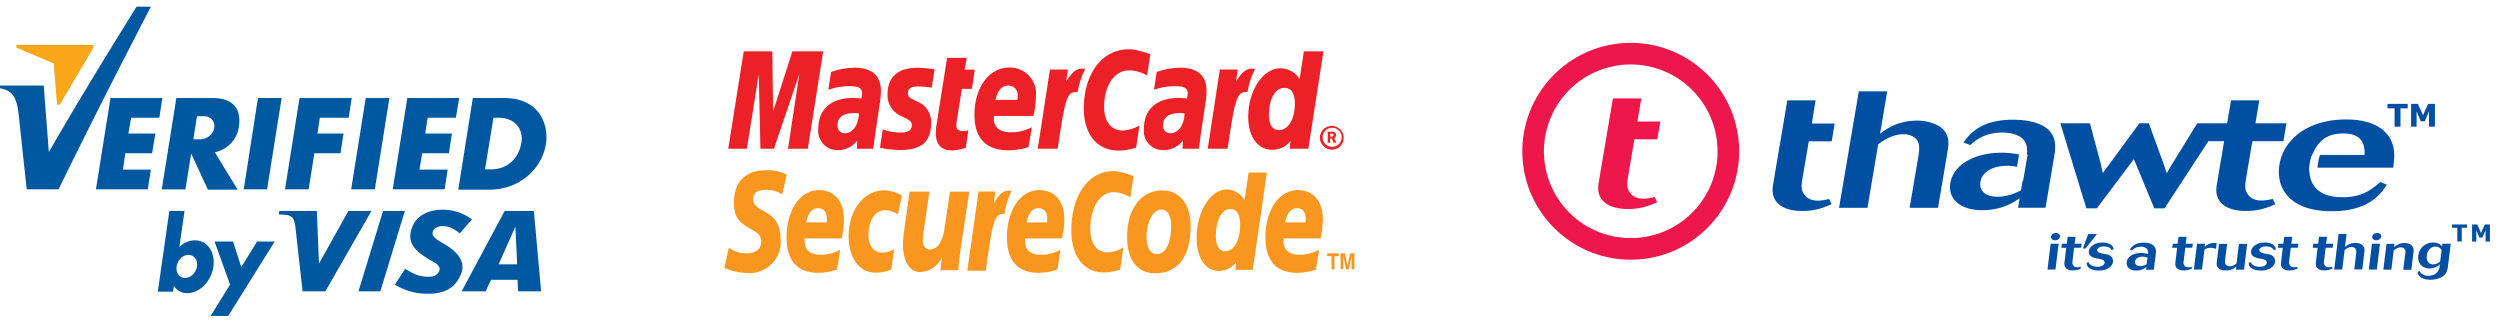
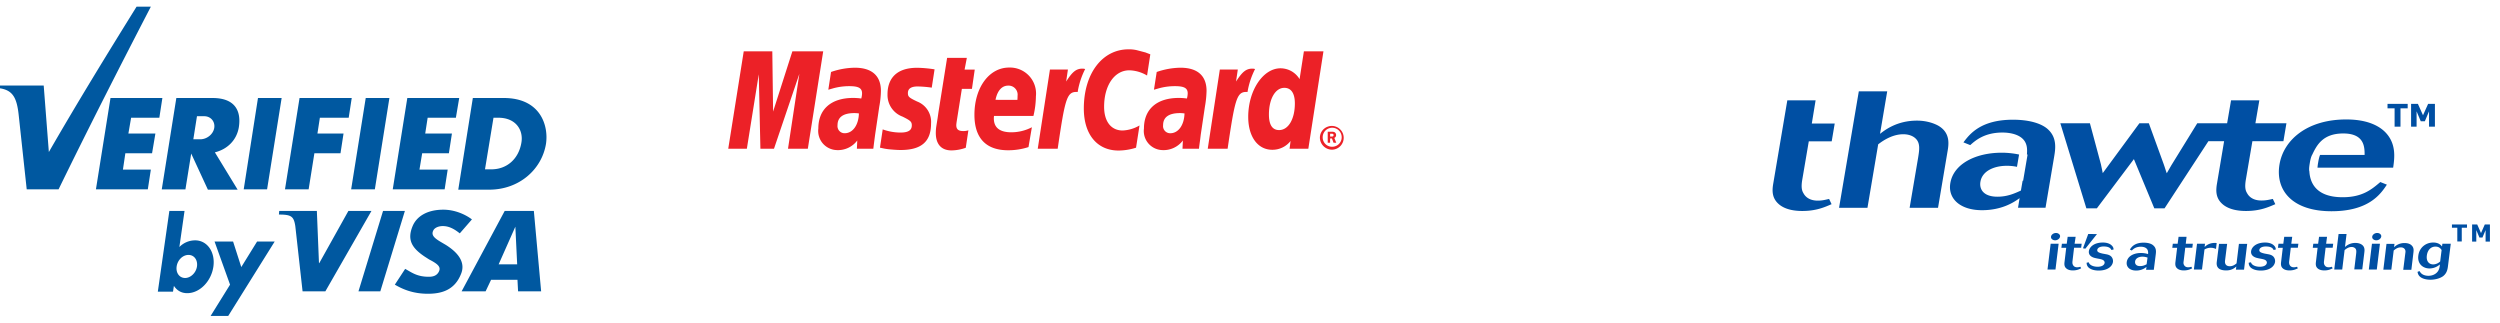
<svg xmlns="http://www.w3.org/2000/svg" fill="none" viewBox="0 0 248 32">
  <g fill-rule="evenodd" clip-rule="evenodd">
    <path fill="#EC2127" d="M124.502 6.85a7.93 7.93 0 0 0-.75 2.279.531.531 0 0 0-.138-.008c-.941 0-1.127.832-1.835 5.632h-1.971l1.2-7.858h1.782l-.176 1.194c.605-.936.975-1.28 1.62-1.28.068 0 .135.008.2.02Zm-7 4.402a3.37 3.37 0 0 0-.436-.034c-1.12 0-1.686.406-1.686 1.2a.708.708 0 0 0 .71.8c.8 0 1.379-.8 1.414-1.967Zm1.434 3.5h-1.632l.038-.816a2.392 2.392 0 0 1-2.062.952 1.894 1.894 0 0 1-1.8-2.141c0-1.918 1.275-3.032 3.462-3.032.268.002.535.02.8.058.047-.166.073-.337.078-.51 0-.52-.342-.716-1.264-.716a5.896 5.896 0 0 0-1.634.225l-.28.079-.17.05.274-1.761a7.497 7.497 0 0 1 2.354-.423c1.694 0 2.59.8 2.59 2.3a10.062 10.062 0 0 1-.161 1.559l-.415 2.784-.061.5-.055.4-.036.274-.022.21Zm-33.732-3.5a3.418 3.418 0 0 0-.441-.034c-1.115 0-1.68.406-1.68 1.2a.702.702 0 0 0 .026.299.699.699 0 0 0 .388.44.703.703 0 0 0 .293.06c.8 0 1.38-.798 1.414-1.965Zm1.43 3.5h-1.63l.037-.816a2.392 2.392 0 0 1-2.062.952 1.915 1.915 0 0 1-1.37-.675 1.912 1.912 0 0 1-.43-1.466c0-1.918 1.277-3.032 3.459-3.032.268.002.535.02.8.058a2 2 0 0 0 .078-.51c0-.52-.342-.716-1.265-.716a5.953 5.953 0 0 0-1.636.225l-.274.079-.172.05.27-1.761a7.47 7.47 0 0 1 2.36-.423c1.69 0 2.588.8 2.588 2.3a9.264 9.264 0 0 1-.163 1.559l-.412 2.784-.067.5-.051.4-.034.274-.025.21Zm-6.497 0H78.17l1.126-7.425-2.516 7.426h-1.348L75.27 7.37l-1.182 7.383h-1.846l1.537-9.663h2.834l.078 5.98 1.913-5.98h3.058Zm21.89-.162a6.493 6.493 0 0 1-2.021.316c-2.195 0-3.342-1.208-3.342-3.517 0-2.7 1.459-4.688 3.442-4.688a2.596 2.596 0 0 1 1.98.824 2.576 2.576 0 0 1 .676 2.036 8.718 8.718 0 0 1-.245 1.938h-3.91a1.543 1.543 0 0 0-.018.244c0 .918.585 1.38 1.73 1.38.712 0 1.412-.171 2.043-.5Zm-1.1-4.68c.012-.163.015-.3.015-.4a.9.9 0 0 0-.547-.95.892.892 0 0 0-.385-.066c-.624 0-1.072.5-1.255 1.409l2.173.005Zm28.86 4.844v-.001h.002Zm-1.861-.001.1-.77a2.281 2.281 0 0 1-1.819.875c-1.44 0-2.383-1.301-2.383-3.263 0-2.614 1.466-4.82 3.207-4.82.38.003.754.103 1.085.29.33.19.607.46.803.786l.428-2.76h1.94l-1.5 9.662Zm-1.037-1.85c.92 0 1.562-1.092 1.562-2.647 0-1-.367-1.543-1.047-1.543-.892 0-1.526 1.1-1.526 2.643 0 1.029.34 1.547 1.01 1.547Zm-35.906-6.18c.578.012 1.155.064 1.727.156l-.28 1.815a10.898 10.898 0 0 0-1.408-.117c-.632 0-.958.219-.958.645 0 .365.093.457.914.848a2.158 2.158 0 0 1 1.382 2.187c0 1.789-.955 2.623-3.02 2.623-.255 0-.615-.021-1.084-.065a5.428 5.428 0 0 1-.513-.071l-.361-.077-.09-.02.273-1.812a5.203 5.203 0 0 0 1.76.315c.774 0 1.126-.226 1.126-.714 0-.358-.126-.473-.918-.867a2.28 2.28 0 0 1-1.492-2.19c-.008-1.45.75-2.655 2.942-2.655Zm4.814 7.938a4.311 4.311 0 0 1-1.412.259c-1 0-1.553-.612-1.553-1.73 0-.233.019-.468.056-.7l.122-.765.09-.626.854-5.362h1.957l-.224 1.166h1.007l-.277 1.91h-1l-.52 3.279c-.018.145-.033.252-.033.325 0 .4.205.582.67.582.18.007.36-.018.53-.073l-.261 1.738Zm11.85-7.81a7.829 7.829 0 0 0-.744 2.278.993.993 0 0 0-.144-.008c-.948 0-1.13.832-1.836 5.632h-1.978l1.21-7.858h1.783l-.175 1.194c.602-.936.969-1.28 1.617-1.28.067.002.134.008.2.02Zm6.465-1.458-.322 2.1a3.606 3.606 0 0 0-1.762-.518c-1.465 0-2.5 1.489-2.5 3.616 0 1.469.7 2.354 1.84 2.354.59-.028 1.164-.2 1.672-.5l-.344 2.206a5.802 5.802 0 0 1-1.74.282c-2.121 0-3.441-1.6-3.441-4.17 0-3.456 1.824-5.87 4.433-5.87a3.28 3.28 0 0 1 .883.1l.81.213c.242.1.3.11.474.187Zm16.822 8.22a1.171 1.171 0 0 1 .766-1.044 1.178 1.178 0 1 1 .41 2.28 1.21 1.21 0 0 1-1.176-1.236Zm1.177.944a.943.943 0 1 0-.9-.944.921.921 0 0 0 .9.944Zm-.164-.397v-.003h.004Zm-.237-.003V13.07h.437a.448.448 0 0 1 .265.06.34.34 0 0 1 .085.439.293.293 0 0 1-.131.11l.189.48h-.268l-.16-.426h-.18v.424Zm.375-.612a.302.302 0 0 0 .148-.023.15.15 0 0 0 .044-.056.146.146 0 0 0-.001-.132.139.139 0 0 0-.043-.047.311.311 0 0 0-.151-.02h-.135v.278Z" />
-     <path fill="#F89620" d="M115.2 20.789c-.901 0-1.463 1.418-1.463 2.669 0 1.057.384 1.765 1.019 1.745.87 0 1.42-1.05 1.42-2.83 0-.816-.25-1.584-.975-1.584Zm2.914 1.619c0 3.268-1.468 4.7-3.491 4.7-2.005 0-2.815-1.615-2.815-3.59 0-2.76 1.37-4.633 3.488-4.633 1.839 0 2.817 1.54 2.817 3.52Zm-5.675-4.914-.3 2.094a3.234 3.234 0 0 0-1.645-.523c-1.375 0-2.336 1.5-2.336 3.622 0 1.468.643 2.356 1.715 2.356a3.2 3.2 0 0 0 1.564-.5l-.32 2.2a5.13 5.13 0 0 1-1.628.28c-1.981 0-3.216-1.6-3.216-4.171 0-3.458 1.7-5.871 4.143-5.871.279-.003.557.03.827.1l.753.214c.232.092.28.108.444.189Zm-12.164 1.439.067.014a8.263 8.263 0 0 0-.7 2.283.755.755 0 0 0-.134-.01c-.881 0-1.056.828-1.717 5.636h-1.838l1.12-7.858h1.665l-.163 1.192c.559-.933.906-1.278 1.506-1.278a.713.713 0 0 1 .189.022Zm23.998 7.842v-.002Zm-1.736-.002.089-.767a2.102 2.102 0 0 1-1.7.873c-1.34 0-2.223-1.3-2.223-3.263 0-2.61 1.372-4.822 2.995-4.822a2.034 2.034 0 0 1 1.76 1.083l.406-2.763h1.809l-1.4 9.659Zm-.98-1.85c.866 0 1.463-1.09 1.463-2.647 0-1-.341-1.54-.973-1.54-.836 0-1.43 1.093-1.43 2.645 0 1.024.319 1.543.94 1.543ZM83.034 26.74a5.644 5.644 0 0 1-1.883.32c-2.053 0-3.124-1.21-3.124-3.52 0-2.7 1.363-4.685 3.213-4.685 1.515 0 2.48 1.112 2.48 2.858a9.655 9.655 0 0 1-.222 1.939h-3.664a2.496 2.496 0 0 0-.015.244c0 .916.549 1.378 1.615 1.378a3.941 3.941 0 0 0 1.909-.5l-.31 1.963Zm-1.028-4.672c.008-.166.014-.3.014-.4 0-.641-.323-1.016-.87-1.016-.586 0-1 .5-1.172 1.407Zm22.89 4.672a5.646 5.646 0 0 1-1.883.32c-2.057 0-3.127-1.21-3.127-3.52 0-2.7 1.364-4.685 3.213-4.685 1.515 0 2.484 1.112 2.484 2.858a9.3 9.3 0 0 1-.231 1.939h-3.655c-.011.117-.018.176-.018.244 0 .916.547 1.378 1.613 1.378a3.946 3.946 0 0 0 1.91-.5l-.305 1.963Zm-1.032-4.672c.012-.166.019-.3.019-.4 0-.641-.325-1.016-.87-1.016-.586 0-1 .5-1.173 1.407Zm26.682 4.672a5.725 5.725 0 0 1-1.888.32c-2.052 0-3.127-1.21-3.127-3.52 0-2.7 1.367-4.685 3.215-4.685 1.515 0 2.48 1.112 2.48 2.858A9.294 9.294 0 0 1 131 23.65h-3.66a2 2 0 0 0-.015.244c0 .916.549 1.378 1.615 1.378a3.967 3.967 0 0 0 1.91-.5l-.305 1.963Zm-1.033-4.672c.008-.166.014-.3.014-.4 0-.641-.321-1.016-.87-1.016-.586 0-1 .5-1.172 1.407Zm-53.454-3.23c-.743 0-1.341.154-1.341.945 0 1.4 2.709.875 2.709 3.864a3.08 3.08 0 0 1-.877 2.535 3.098 3.098 0 0 1-2.53.894 5.727 5.727 0 0 1-2.157-.51l.439-2c.496.37 1.1.569 1.719.565.579 0 1.486-.158 1.486-1.168 0-1.582-2.708-.994-2.708-3.77 0-2.54 1.582-3.3 3.108-3.3a4.143 4.143 0 0 1 2.14.44l-.452 1.957a2.658 2.658 0 0 0-1.536-.452Zm12.356 7.9a3.7 3.7 0 0 1-1.632.3c-1.606 0-2.6-1.606-2.6-3.56 0-2.558 1.44-4.6 3.562-4.6a3.866 3.866 0 0 1 1.725.523l-.406 1.877a2.249 2.249 0 0 0-1.227-.424c-.983 0-1.685.9-1.685 2.514 0 .929.509 1.69 1.313 1.69.434.01.86-.11 1.228-.341l-.275 2.018Zm6.877-1.968a31.076 31.076 0 0 0-.234 2.038h-1.77l.15-1.27h-.018a2.47 2.47 0 0 1-2.13 1.45c-1.11 0-1.712-1.168-1.712-2.7a9.857 9.857 0 0 1 .15-1.644l.5-3.637h1.969l-.528 3.648c-.07.39-.113.788-.13 1.186 0 .46.21.925.74.9.808 0 1.284-.987 1.42-2.14l.543-3.59h1.906l-.858 5.759Z" />
    <g fill="#F89620">
-       <path d="M132.382 26.71h-.3v-1.3h-.43v-.279h1.159v.28h-.43v1.3ZM134.357 26.71h-.278v-1.322l-.266 1.323h-.292l-.26-1.323v1.323h-.277v-1.582h.434l.258 1.248.254-1.248h.43l-.003 1.582Z" />
-     </g>
+       </g>
  </g>
-   <path fill="#ED174C" d="M161.769 4.252c-5.936 0-10.755 4.818-10.755 10.754s4.819 10.755 10.755 10.755c5.935 0 10.754-4.819 10.754-10.755 0-5.936-4.806-10.754-10.754-10.754Zm0 19.366a8.614 8.614 0 0 1-8.612-8.612 8.614 8.614 0 0 1 8.612-8.611 8.614 8.614 0 0 1 8.611 8.611c.013 4.754-3.844 8.612-8.611 8.612Zm1.052-13.86h-2.819l-1.39 8.223c-.13.74-.142 1.467.533 2.065.714.636 1.831.688 2.338.688 1.39 0 2.221-.376 2.91-.675l-.247-.52c-.351.078-.663.17-1.104.17-.208 0-1.053 0-1.442-.741-.169-.273-.234-.624-.117-1.325l.65-3.819h2.272l.3-1.766h-2.274l.39-2.3Z" />
  <path fill="#004FA3" d="m193.187 15.071-.935 5.546h-2.818l.844-4.975c.13-.792.234-1.48-.286-1.935-.273-.247-.701-.39-1.182-.39-.922 0-1.792.455-2.494 1l-1.065 6.3h-2.818l1.961-11.56h2.818l-.714 4.221c.481-.376 1.676-1.312 3.663-1.312.844 0 1.558.208 2.078.481 1.273.714 1.078 1.883.948 2.624Zm9.963-2.247c.922.831.753 1.948.623 2.714l-.857 5.066h-2.728l.156-.948c-.519.376-1.714 1.195-3.728 1.195-2.208 0-3.403-1.182-3.143-2.689.325-1.935 2.559-3.013 5.079-3.013a8.39 8.39 0 0 1 1.74.181l-.208 1.221a4.663 4.663 0 0 0-1.013-.104c-1.247 0-2.429.507-2.611 1.572-.13.728.273 1.494 1.689 1.494 1 0 1.727-.338 2.325-.61l.169-.975h.052l.441-2.597h-.065c.026-.364.039-.74-.104-1.09-.35-.885-1.519-1.093-2.325-1.093-1.805 0-2.701.806-3.195 1.247l-.675-.272c.61-.806 1.701-2.247 4.91-2.247 1.844 0 2.948.467 3.468.948Zm22.314 6.91.247.52c-.689.298-1.52.675-2.91.675-.506 0-1.623-.052-2.338-.689-.675-.597-.662-1.325-.532-2.065l.701-4.169h-1.558l-4.352 6.663h-1.013l-2.026-4.884-3.676 4.884h-1.039l-2.584-8.443h2.935l1.091 4.066c.078.376.104.467.182.883l3.637-4.949h.935l1.468 4.04c.142.402.155.48.311.922l.455-.792 2.572-4.17h2.961l.39-2.273h2.805l-.389 2.273h3.078l-.299 1.78h-3.078l-.65 3.818c-.116.702-.052 1.052.117 1.325.39.741 1.234.741 1.442.741.442 0 .753-.078 1.117-.156Zm4.702-4.364h4.403c0-.754 0-2.13-2.117-2.13-2.013 0-2.624 1.142-3.078 2.104-.026.04-.156.26-.247.857-.104.584-.052.753-.039.792.052.87.429 2.572 3.299 2.572 1.961 0 2.871-.766 3.741-1.507l.649.26c-.61.922-1.779 2.637-5.494 2.637-3.897 0-5.585-2.079-5.156-4.65.415-2.455 2.779-4.455 6.611-4.455.935 0 2.597.116 3.741 1.13 1.298 1.182 1.052 2.727.922 3.65h-7.508c.013-.117.026-.286.065-.494.091-.546.169-.728.208-.779Zm-50.435-3.118h2.273l-.299 1.767h-2.273l-.649 3.818c-.117.702-.052 1.052.117 1.325.389.741 1.234.741 1.441.741.442 0 .754-.09 1.105-.169l.246.52c-.688.298-1.519.675-2.909.675-.507 0-1.624-.052-2.338-.689-.676-.597-.663-1.325-.533-2.065l1.39-8.222h2.806Zm58.397-1.506v1.818h-.584v-1.818h-.702v-.442h2v.442Zm3.416 1.818h-.584v-1.52l-.416.988h-.403l-.415-.988v1.52h-.546v-2.26h.676l.506 1.13.507-1.13h.675Zm2.663 10.027v1.364h-.442v-1.364h-.532v-.325h1.494v.325Zm2.364 1.377v-1.143l-.312.74h-.299l-.311-.74v1.143h-.416v-1.702h.507l.376.857.377-.857H247v1.702Zm-42.212-.507c-.026.208-.247.377-.494.377a.464.464 0 0 1-.299-.104.283.283 0 0 1-.104-.26c.026-.194.247-.363.494-.363.234 0 .429.17.403.35Zm-.935.715h.792l-.312 2.56h-.792Zm2.376 0h.702l-.052.402h-.702l-.155 1.312c-.026.208 0 .312.052.403.116.221.35.221.415.221.13 0 .208-.026.312-.052l.078.156c-.195.091-.416.207-.818.207-.143 0-.455-.012-.663-.207-.195-.169-.195-.403-.169-.624l.169-1.416h-.48l.052-.402h.48l.091-.689h.792Zm2.222-.96-1.156 1.453-.234-.039.519-1.415Zm.025 1.583c-.026.221.247.286.507.351.117.026.221.04.338.065.169.026.389.078.545.234.117.13.195.311.169.532-.065.442-.532.857-1.416.857-.597 0-.883-.194-1-.298a.615.615 0 0 1-.195-.48l.208-.04c.026.065.052.143.13.208.156.143.429.234.766.234.091 0 .195-.013.299-.039.351-.09.377-.325.377-.338a.214.214 0 0 0-.013-.13c-.065-.169-.26-.234-.637-.298-.129-.026-.272-.052-.402-.09-.117-.04-.559-.183-.507-.65.052-.403.494-.858 1.39-.858.403 0 .701.117.87.286.169.156.182.298.195.402l-.221.052c-.039-.09-.156-.35-.766-.35-.429 0-.624.181-.637.35Zm8.781-.623h.701l-.052.402h-.701l-.156 1.312c-.039.208-.013.312.039.403.117.221.351.221.416.221.13 0 .207-.026.311-.052l.078.156c-.195.091-.428.207-.818.207-.156 0-.468-.012-.675-.207-.195-.169-.195-.403-.169-.624l.169-1.416h-.481l.052-.402h.481l.09-.689h.793Zm2.844-.078c.078 0 .156 0 .221.013l-.065.584c-.13-.052-.286-.117-.506-.117a1.25 1.25 0 0 0-.637.17l-.247 1.987h-.805l.312-2.559h.792l-.039.325c.143-.13.416-.39.974-.403Zm2.429.091h.819l-.312 2.56h-.805l.038-.313c-.181.156-.454.39-1 .39-1.039 0-.961-.637-.935-.87l.221-1.767h.805l-.208 1.662c-.039.325.091.56.481.56.26 0 .481-.13.662-.287Zm2.026.61c-.025.221.247.286.507.351.117.026.234.04.338.065.169.026.389.078.545.234.117.13.195.311.169.532-.065.442-.532.857-1.416.857-.597 0-.883-.194-1-.298a.615.615 0 0 1-.195-.48l.221-.04c.026.065.052.143.13.208.156.143.429.234.766.234.091 0 .195-.013.299-.039.351-.09.377-.325.377-.338a.214.214 0 0 0-.013-.13c-.065-.169-.26-.234-.637-.298-.129-.026-.272-.052-.402-.09-.117-.04-.559-.183-.507-.65.052-.403.494-.858 1.39-.858.403 0 .701.117.87.286.169.156.182.298.195.402l-.221.052c-.039-.09-.156-.35-.766-.35-.442 0-.637.181-.65.35Zm3.17-.623h.701l-.052.402h-.701l-.156 1.312c-.026.208 0 .312.052.403.117.221.351.221.416.221.129 0 .207-.026.311-.052l.078.156c-.195.091-.428.207-.818.207-.156 0-.468-.012-.676-.207-.194-.169-.194-.403-.168-.624l.168-1.416h-.48l.052-.402h.48l.091-.689h.793Zm3.455 0h.701l-.052.402h-.701l-.156 1.312c-.026.208 0 .312.052.403.117.221.351.221.416.221.129 0 .207-.026.311-.052l.078.156c-.195.091-.428.207-.818.207-.156 0-.468-.012-.676-.207-.194-.169-.194-.403-.168-.624l.168-1.416h-.48l.052-.402h.48l.091-.689h.793Zm3.792.857-.207 1.69h-.793l.182-1.52c.026-.235.052-.443-.104-.586a.527.527 0 0 0-.337-.116c-.273 0-.507.142-.702.311l-.234 1.923h-.792l.429-3.52h.792l-.156 1.286c.13-.117.468-.403 1.026-.403.247 0 .442.052.598.143.363.221.324.571.298.792Zm1.676-1.572c-.026.208-.247.377-.494.377a.463.463 0 0 1-.298-.104.283.283 0 0 1-.104-.26c.026-.194.247-.363.493-.363.247 0 .429.17.403.35Zm-.922.715h.792l-.312 2.56h-.792Zm3.948.182c.208.207.195.454.169.675l-.208 1.728h-.805l.208-1.663c.013-.09.026-.169 0-.26-.039-.143-.169-.299-.455-.299-.324 0-.545.182-.701.312l-.234 1.897h-.792l.312-2.559h.792l-.039.338a1.424 1.424 0 0 1 1.052-.416c.312 0 .558.091.701.247Zm3.871-.182-.273 2.182c-.039.338-.104.74-.493 1.04-.286.207-.754.35-1.247.35-.481 0-.858-.13-1.052-.312-.182-.169-.208-.35-.234-.468l.195-.078c.065.104.117.17.169.221.129.13.376.247.714.247.403 0 .636-.156.74-.234.325-.247.377-.584.403-.896-.052.052-.117.091-.169.13a1.538 1.538 0 0 1-.87.273c-.611 0-1.208-.429-1.104-1.26.091-.793.727-1.312 1.48-1.312.546 0 .767.26.871.39l.039-.273Zm-.909.623c-.104-.143-.247-.337-.611-.337-.441 0-.792.324-.857.91-.065.57.247.856.624.856.337 0 .584-.182.701-.286Zm-28.562-.415c.272.26.233.597.207.831l-.195 1.546h-.766l.039-.286a1.556 1.556 0 0 1-1.039.363c-.623 0-.974-.363-.922-.818.065-.597.688-.922 1.403-.922.298 0 .48.04.714.104a.804.804 0 0 0-.039-.39c-.117-.273-.441-.337-.675-.337-.52 0-.767.246-.897.376l-.194-.09c.156-.247.454-.689 1.363-.689.533 0 .845.143 1.001.312Zm-.611 1.17a1.47 1.47 0 0 0-.506-.092c-.351 0-.689.156-.728.48-.026.221.091.455.494.455.273 0 .48-.09.649-.182Z" />
  <g fill-rule="evenodd" clip-rule="evenodd">
-     <path fill="#FAA61A" d="M1.625 4.725 5.328 6.29l.331 4.095h.271l3.342-5.66v-.271H1.625v.27Z" />
    <path fill="#0058A0" d="M46.906 9.722h3.07c3.644 0 4.457 2.74 4.186 4.546-.421 2.56-2.68 4.547-5.63 4.547H45.46l1.445-9.093Zm1.205 7.076h.632c1.535 0 2.71-1.024 2.98-2.65.21-1.204-.511-2.469-2.288-2.469h-.481l-.843 5.119Zm-29.414 8.49c.572 0 .934.512.843 1.144-.09.632-.632 1.144-1.174 1.144-.572 0-.933-.512-.843-1.144.09-.632.602-1.144 1.174-1.144ZM16.8 20.922h1.506l-.512 3.583a2.187 2.187 0 0 1 1.566-.662c1.204 0 2.017 1.174 1.806 2.619-.211 1.445-1.355 2.62-2.59 2.62-.601 0-1.023-.271-1.324-.723l-.09.572h-1.506l1.144-8.009Zm8.79-11.2h2.349l-1.445 9.063h-2.318l1.415-9.063Zm-8.098 0h3.583c2.288 0 2.86 1.325 2.619 2.891-.21 1.294-1.144 2.197-2.378 2.499l2.258 3.703h-2.951l-1.656-3.583-.572 3.553h-2.348l1.445-9.063Zm2.047 1.807-.361 2.288h.693c.662 0 1.294-.512 1.385-1.144.09-.632-.362-1.144-.994-1.144h-.723ZM36.28 9.722h2.349l-1.445 9.063h-2.35l1.446-9.063Zm4.125 0h5.149l-.331 1.957h-2.8l-.241 1.566h2.649l-.301 1.957h-2.65l-.27 1.626h2.8l-.302 1.957H38.96l1.445-9.063Zm-29.445 0h5.148l-.301 1.957h-2.8l-.271 1.566h2.68l-.331 1.957h-2.65l-.241 1.626h2.77l-.301 1.957H9.516l1.445-9.063Zm18.754 0h5.178l-.301 1.957h-2.86l-.241 1.566h2.589l-.301 1.957h-2.59l-.571 3.583H28.27l1.445-9.063ZM0 8.488h4.336l.51 6.593C7.709 10.114 10.629 5.357 13.549.66h1.416C11.862 6.651 8.792 12.673 5.81 18.784H2.65l-.783-7.255C1.686 9.722 1.295 8.969 0 8.759v-.271Zm21.286 15.475h1.837l.812 2.53 1.566-2.53h1.746L22.64 31.34h-1.746l1.927-3.101-1.536-4.276Zm14.273 4.938 2.439-7.979h2.167l-2.438 7.979h-2.168Zm1.292-7.979-4.576 7.979h-2.26l-.721-6.473c-.151-.964-.392-1.144-1.626-1.144l.03-.362h3.734l.21 5.179h.03l2.89-5.179h2.289Zm11.863 6.835-.542 1.144h-2.38l4.276-7.979h2.89l.723 7.979h-2.288l-.06-1.144h-2.62Zm.752-1.536h1.837l-.181-3.733-1.656 3.733Zm-7.016 2.92c-1.536 0-2.56-.482-3.282-.903l1.024-1.566c.662.362 1.174.783 2.348.783.392 0 .753-.09.964-.451.3-.512-.061-.813-.934-1.265l-.421-.271c-1.265-.843-1.807-1.656-1.204-3.071.39-.903 1.384-1.596 3.04-1.596 1.144 0 2.198.482 2.83.964L45.61 23.15c-.602-.482-1.114-.723-1.686-.723-.451 0-.813.181-.933.422-.241.451.06.752.722 1.144l.512.301c1.536.963 1.897 1.957 1.506 2.89-.633 1.596-1.927 1.957-3.282 1.957Z" />
  </g>
</svg>